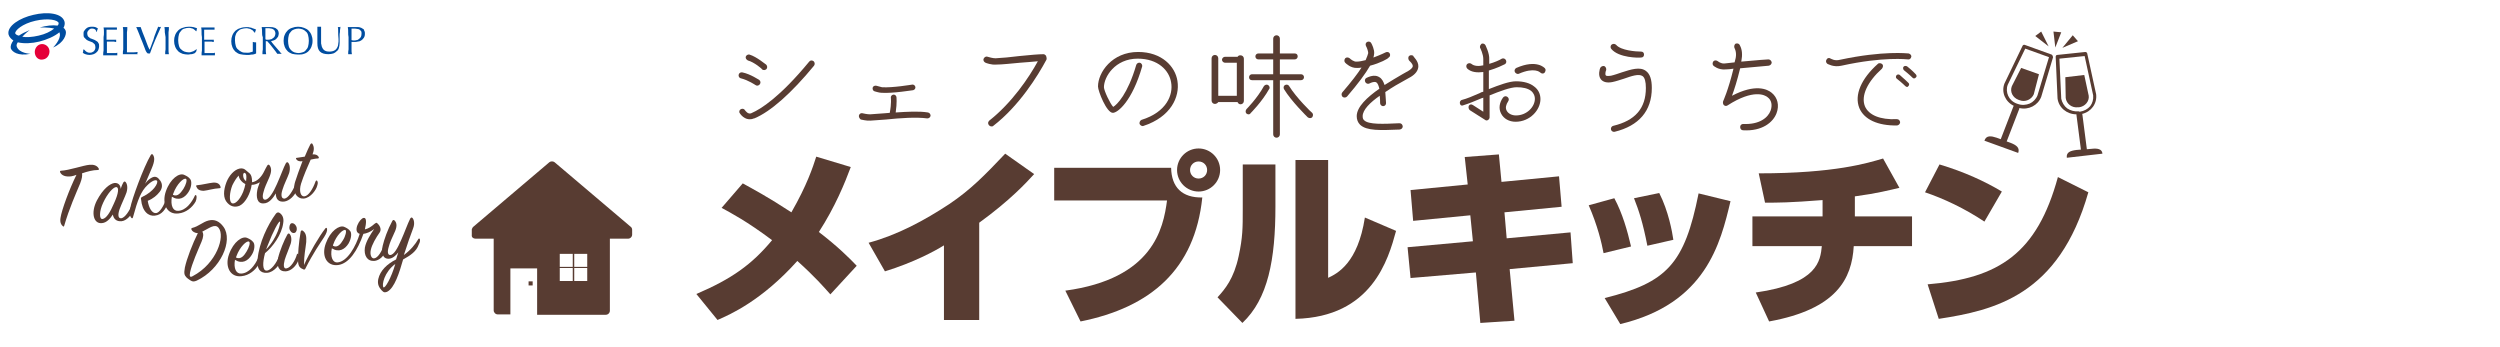
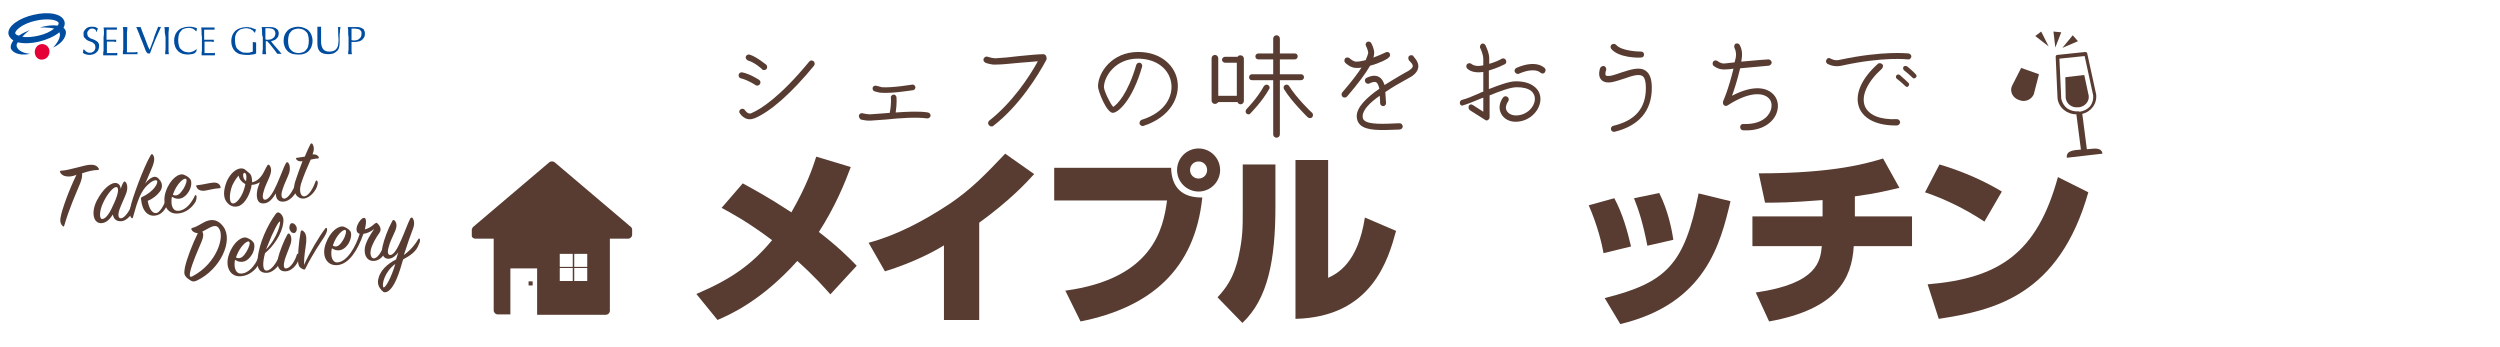
<svg xmlns="http://www.w3.org/2000/svg" version="1.1" x="0px" y="0px" viewBox="0 0 673.5 93.6" style="enable-background:new 0 0 673.5 93.6;" xml:space="preserve">
  <style type="text/css">
	.st0{fill:#FFFFFF;}
	.st1{fill:#583C32;}
	.st2{fill:#004DA0;}
	.st3{fill:#E50038;}
</style>
  <g id="レイヤー_1">
    <g id="レイヤー_2_1_">
	</g>
    <g id="_x3C_レイヤー_x3E_">
	</g>
  </g>
  <g id="レイヤー_7">
    <rect x="547.1" y="9.4" class="st0" width="2.6" height="0" />
    <g>
      <g>
        <path class="st1" d="M542,23.2c-0.6,1.5,0.2,3.1,1.8,3.7l0.3,0.1c1.5,0.6,3.2-0.2,3.8-1.6l1.4-5.4l-4.8-1.7L542,23.2z" />
        <polygon class="st1" points="558.4,9.5 555.6,12.9 559.8,11.1    " />
        <polygon class="st1" points="549.9,8.5 548.3,9.7 551.9,12.5    " />
        <polygon class="st1" points="553.2,8.5 553.7,12.8 555.3,8.7    " />
        <path class="st1" d="M563.4,40.1l-1.2,0.1l-1.2-9.3c0-0.1,0-0.1-0.1-0.2c2.5-0.6,4.1-2.8,3.8-5.3l0,0l-2.4-11     c0-0.2-0.3-0.4-0.5-0.4l-7.6,0.8c-0.2,0-0.4,0.2-0.4,0.5l0.5,11.2l0,0c0.3,2.5,2.5,4.3,5.1,4.3c0,0.1,0,0.1,0,0.2l1.2,9.3     l-1.2,0.1c-1.6,0.2-2.8,0.6-2.6,2.1l9.6-1.1C566.3,40.1,565,39.9,563.4,40.1z M560,30c-1.1,0.1-2.2-0.2-3.1-0.8     c-0.8-0.6-1.4-1.6-1.6-2.6l-0.5-10.8l6.8-0.7l2.3,10.6c0.1,1.1-0.2,2.1-0.8,2.9c-0.7,0.8-1.6,1.3-2.8,1.5L560,30z" />
        <path class="st1" d="M561.5,20.2l-5.1,0.6l0.1,5.6c0.2,1.6,1.7,2.7,3.3,2.5l0.3,0c1.6-0.2,2.8-1.6,2.6-3.1L561.5,20.2z" />
-         <path class="st1" d="M552.7,14.7l-7.2-2.6c-0.2-0.1-0.5,0-0.6,0.2L540,22.5l0,0c-0.9,2.3,0.2,4.9,2.5,6c0,0.1-0.1,0.1-0.1,0.2     l-3.4,8.8l-1.1-0.4c-1.5-0.5-2.8-0.7-3.3,0.8l9.1,3.3c0.5-1.4-0.5-2.1-2-2.7l-1.1-0.4l3.4-8.8c0-0.1,0-0.1,0-0.2     c2.5,0.6,5-0.7,5.9-3l0,0l3.2-10.7C553,15,552.9,14.8,552.7,14.7z M548.9,25.7c-0.4,1-1.2,1.8-2.1,2.2c-1,0.4-2.1,0.5-3.2,0.1     l-0.3-0.1c-1.1-0.4-1.9-1.2-2.3-2.1c-0.4-0.9-0.5-2-0.1-3l4.7-9.7l6.4,2.3L548.9,25.7z" />
      </g>
    </g>
    <g>
      <g>
        <path class="st1" d="M128.1,64.3h4.9v19.3c0,0.6,0.5,1.1,1.1,1.1h3.4v-1.1v-1.1V72.3h7.2v10.3v1.1v1.1h18.5     c0.6,0,1.1-0.5,1.1-1.1V64.3h4.9c0.6,0,1.1-0.5,1.1-1.1V62c0,0,0-0.1,0-0.1c0-0.4-0.2-0.7-0.5-0.9l-20.4-17.3     c-0.4-0.3-1-0.3-1.4,0l-20.5,17.4c0,0,0,0,0,0c0,0-0.1,0.1-0.1,0.1c-0.1,0.1-0.1,0.1-0.1,0.2c0,0,0,0.1-0.1,0.1     c0,0.1-0.1,0.2-0.1,0.3c0,0,0,0,0,0.1v1.4C127,63.9,127.5,64.3,128.1,64.3z M154.7,71.9v-3.5h3.5v3.5H154.7z M158.2,72.2v3.5     h-3.5v-3.5H158.2z M150.8,71.9v-3.5h3.5v3.5H150.8z M154.3,72.2v3.5h-3.5v-3.5H154.3z" />
        <rect x="142.4" y="75.8" class="st1" width="1.1" height="1.1" />
      </g>
    </g>
    <g>
      <g>
        <path class="st1" d="M19.2,47.5c-1.5,0.2-2.6-0.2-3-1.1c-0.1-0.2,0-0.4,0.2-0.4c2.2-0.1,6.2-1.5,7.7-1.6c1-0.1,2,0.1,2.5,1     c0.1,0.2,0.1,0.4-0.3,0.4c-1.2,0-2.8,0.4-4.2,0.9c0.1,0.6,0,1.4-0.5,2.7c-1.2,2.9-2.9,6.6-4.3,11.4c-0.1,0.3-0.2,0.3-0.4,0.1     c-0.4-0.3-0.8-1-0.6-2.2c0.3-2.1,2.4-7.8,4.3-11.6C20.1,47.3,19.7,47.4,19.2,47.5z" />
        <path class="st1" d="M33.2,49.2c0.2-0.3,0.4-0.4,0.6-0.2c0.4,0.4,0.7,1.4,0.3,2.8c-0.4,1.2-1.4,3.2-1.9,4.6     c-0.5,1.5-0.4,2.5,0.5,2.4c1-0.2,2.2-2,2.9-3.8c0.1-0.2,0.3-0.3,0.4-0.1c0.1,0.2,0.2,0.8,0,1.6c-0.5,1.4-1.9,3-3.3,3.1     c-1.3,0.1-2.1-0.6-2.3-1.8c-0.7,1.1-1.7,2.2-2.9,2.3c-2.3,0.3-3.1-2.8-1.4-6.1c1.7-3.2,3.5-4.5,4.7-4.7c1.1-0.1,1.7,0.6,1.7,1.6     C32.7,50.2,33,49.6,33.2,49.2z M31.3,50.4c-0.8,0-2.4,1.8-3.5,4.2c-1.1,2.3-1.1,4.5-0.2,4.4c1-0.1,2.1-1.8,3.1-4.2     C32,52,32.1,50.4,31.3,50.4z" />
        <path class="st1" d="M41,47.8c0.9-0.4,1.5-0.1,2.2,0.9c0.6,0.9,0.6,2-0.2,3c-0.7,0.9-1.7,1.8-3.2,2.4c0.3,2,1.2,3.4,2.2,3.3     c1,0,2.2-2.1,2.7-3.7c0.1-0.3,0.3-0.4,0.5-0.1c0.2,0.3,0.2,0.9-0.1,1.5c-0.5,1.1-1.4,2.8-3.4,3c-1.7,0.2-3.4-1.1-3.7-4.4     c-0.1-0.4,0-0.5,0.4-0.7c3-1.4,4.3-3.7,3.9-4.3c-0.3-0.4-1.4,0-2.6,1.2c-1.7,1.6-2.6,3.9-3.9,8.7c-0.1,0.2-0.2,0.3-0.4,0.1     c-0.4-0.4-0.6-1.2-0.3-2.7c0.4-2.3,3.6-11,5.5-14.2c0.2-0.3,0.4-0.4,0.6-0.1c0.5,0.7,0.5,1.7-0.3,3.6c-0.5,1.1-1.2,2.9-1.8,4.2     C39.7,48.6,40.4,48.1,41,47.8z" />
        <path class="st1" d="M48,56.8c2.1-0.1,3.7-2.3,4.5-4.1c0.1-0.2,0.3-0.2,0.4,0c0.1,0.2,0.1,0.9-0.2,1.6c-0.9,1.6-2.6,3-4.6,3.2     c-3.1,0.4-4.6-2.6-3.4-6c1.2-3.4,3.6-5,4.9-4.4c0.7,0.3,1.2,0.6,1.6,1.1c0.5,0.5,0.5,2.1-0.4,3.5c-1,1.6-2.6,2.5-4.5,1.3     C45.9,55.4,46.6,56.9,48,56.8z M49.4,50.9c0.7-1.1,1.1-2.5,0.7-2.7c-0.6-0.4-2.5,1.4-3.4,3.9c-0.1,0.2-0.1,0.3-0.1,0.4     C47.9,53.1,48.7,51.9,49.4,50.9z" />
        <path class="st1" d="M52.9,50.3c-0.1-0.2-0.1-0.4,0.2-0.4c1.3-0.1,3.2-0.6,4.3-0.7c1.2-0.1,1.8,0.4,2,1.1c0.1,0.2,0,0.4-0.2,0.4     c-1.8,0.1-3.2,0.6-4.3,0.7C53.7,51.4,53.2,51,52.9,50.3z" />
        <path class="st1" d="M76.6,54.3c-1.6,0.2-2.3-0.7-2.3-2.2c-0.7,1.2-1.8,2.7-3.3,2.7c-1.8,0.1-2-1.8-1.7-3.5     c0.1-0.6,0.4-1.4,0.7-2.2c-0.7,0.4-1.4,0.7-2.2,0.7c-0.3,2.2-1.6,4.8-3.2,5.6c-0.9,0.4-2.2,0.5-3.3-0.7c-1.3-1.3-1.1-3.5-0.3-5.6     c0.7-1.8,2.1-3.4,3.6-3.7c0.7-0.1,1.2,0,1.8,0.6c0.7,0.7,1.4,0.7,1.5,2.6c0,0.1,0,0.3,0,0.5c1.4-0.2,2.6-1.5,3.3-3     c0.2-0.4,0.5-1,0.8-1.5c0.2-0.3,0.4-0.3,0.6-0.1c0.6,0.8,0.6,1.8-0.1,3.4c-0.7,1.6-1.2,2.6-1.5,3.8c-0.4,1.3-0.2,2.1,0.4,2.1     c1,0,2.2-1.9,3.2-4.2c1.2-2.7,1.8-4.5,2.4-5.6c0.2-0.3,0.4-0.4,0.6-0.2c0.4,0.4,0.7,1.4,0.3,2.8c-0.4,1.2-1.4,3.1-1.8,4.5     c-0.5,1.5-0.3,2.5,0.6,2.4c1-0.2,2.1-2,2.9-3.8c0.1-0.2,0.3-0.3,0.4-0.1c0.1,0.2,0.2,0.9,0,1.6C79.4,52.7,78,54.1,76.6,54.3z      M64.3,47.3c-0.6,0.6-1.2,1.6-1.7,2.6c-0.8,2-0.9,4.3-0.2,4.8s2.1-0.6,3.1-3c0.3-0.8,0.5-1.5,0.6-2.1     C65.3,49.2,64.4,48.3,64.3,47.3z M65.5,47.2c0,0.7,0.3,1.3,0.8,1.6c0.1-0.7,0.1-1.4,0-1.8C66,46.3,65.5,46.5,65.5,47.2z" />
        <path class="st1" d="M79.9,43c-0.3-0.3-0.2-0.5,0.2-0.5c0.7-0.1,1.4-0.2,2-0.3c0.6-1.5,1.2-2.7,1.5-3.3c0.2-0.3,0.4-0.4,0.6-0.1     c0.4,0.7,0.5,1.5,0,2.8c1-0.1,1.4,0.3,1.6,0.6c0.2,0.3,0.1,0.5-0.2,0.5c-0.6,0-1.3,0.2-1.9,0.3c-0.8,1.8-1.9,4.3-2.6,6.5     C80.5,51.5,81,53,82,52.9c1.1-0.1,2.3-2,3-4c0.1-0.3,0.4-0.4,0.5-0.1c0.2,0.4,0.1,0.8-0.1,1.4c-0.2,0.8-1.6,3.1-3.6,3.3     c-1.6,0.1-3.2-1.5-2.3-4.5c0.4-1.3,1.2-3.5,2-5.6C80.7,43.6,80.1,43.3,79.9,43z" />
      </g>
    </g>
    <g>
      <g>
        <path class="st1" d="M51.6,61.9c-0.1-0.3-0.1-0.4,0.2-0.5c1.7-0.4,2.8-1.6,4.4-2c1.6-0.4,2.9,0.2,4,1.7     c2.7,3.7-0.8,11.5-7.2,14.5c-0.7,0.3-1.1,0.3-1.6,0c-0.3-0.2-0.8-0.5-1.2-0.9c-0.5-0.6-0.7-0.9-0.4-2.6c0.5-2.4,2.1-6.5,3.5-9.3     C52.4,62.8,51.8,62.3,51.6,61.9z M54.3,65.1c-1,2.4-2.6,5.9-3.1,8.3c-0.2,1.1,0,1.4,0.7,1c6.5-3.4,8.8-10.8,7-13     c-1-1.3-2.7,0.2-4.4,1C54.9,63,54.8,63.9,54.3,65.1z" />
        <path class="st1" d="M65,73.7c2.1-0.1,3.7-2.3,4.5-4.1c0.1-0.2,0.3-0.2,0.4,0c0.1,0.2,0.1,0.9-0.2,1.6c-0.9,1.6-2.6,3-4.6,3.2     c-3.1,0.4-4.6-2.6-3.4-5.9c1.2-3.4,3.6-5,4.9-4.4c0.7,0.3,1.2,0.6,1.6,1.1c0.5,0.5,0.5,2.1-0.4,3.5c-1,1.6-2.6,2.5-4.5,1.3     C62.9,72.3,63.6,73.8,65,73.7z M66.4,67.8c0.7-1.1,1.1-2.5,0.7-2.7c-0.6-0.4-2.5,1.4-3.4,3.9c-0.1,0.2-0.1,0.3-0.1,0.4     C64.9,70,65.8,68.8,66.4,67.8z" />
        <path class="st1" d="M71.8,72.9c1.2,0,2.7-2,3.5-4.1c0.1-0.3,0.4-0.4,0.5-0.1c0.2,0.4,0.1,0.9-0.1,1.6c-0.3,0.8-1.8,3.1-3.8,3.2     c-1.7,0.1-2.8-0.9-2.5-3.7c0.4-4.4,2.7-9.2,4.9-12.2c0.3-0.4,0.7-0.5,1.1-0.2c0.8,0.6,1.1,1.5,0.9,2.7c-0.4,3.1-2.8,6.4-4.9,8.1     C70.7,70.8,70.7,72.9,71.8,72.9z M75.4,59.7c-0.3-0.2-1.9,2.8-3.2,6.2c-0.2,0.4-0.3,0.8-0.5,1.3C74.8,64,75.7,59.9,75.4,59.7z" />
        <path class="st1" d="M74.9,69.6c0.4-1.9,1.7-5,2.5-6.4c0.2-0.3,0.4-0.4,0.6-0.2c0.4,0.4,0.7,1.4,0.3,2.7c-0.4,1.2-1.2,3-1.6,4.3     c-0.4,1.5-0.3,2.5,0.5,2.3c1.1-0.2,2.3-2,2.8-3.8c0.1-0.2,0.3-0.2,0.4,0c0.2,0.4,0.2,0.9,0,1.6c-0.6,1.6-2,2.9-3.4,3     C75.1,73.2,74.5,71.7,74.9,69.6z M79.7,62.5c-0.3,0.4-1,0.4-1.4-0.2c-0.5-0.6-0.4-1.4-0.1-1.9c0.3-0.5,1.1-0.3,1.5,0.4     C80.1,61.4,80,62.1,79.7,62.5z" />
        <path class="st1" d="M87.6,61.6c0.2-0.3,0.4-0.3,0.5,0c0.1,0.5-0.1,1.2-0.8,2.3c-1.1,1.7-3,4.4-5,8.4c-0.1,0.2-0.2,0.4-0.5,0.3     c-1-0.4-1.4-0.8-1.5-2.1c-0.1-1.7,0.2-5.4,0.7-8.1c0.1-0.3,0.3-0.4,0.5-0.3c0.9,0.6,1.1,1.5,1,3.1c-0.2,2-0.6,3.4-0.6,6.2     C83.3,68.2,86.1,63.5,87.6,61.6z" />
        <path class="st1" d="M100.8,70.3c-1.9,0.1-2.8-1.5-2.5-3.6c0.3-1.7,1.6-3.7,2.5-5c-1,0.8-2.1,1.2-2.9,1.3c-1.6,4.6-3.9,8-6.8,8.4     c-3.1,0.4-4.6-2.5-3.3-5.9c1.2-3.3,3.6-4.9,4.9-4.4c0.7,0.3,1.2,0.6,1.6,1.1c0.5,0.5,0.4,2-0.4,3.4c-1,1.6-2.6,2.5-4.5,1.3     c-0.5,2.4,0.3,3.9,1.5,3.8c2.7-0.2,5-4.4,6-7.7c-2-0.6,0-4.2,1.1-4.3c0.8-0.1,0.7,1.4,0.3,3.1c0.9-0.2,1.7-0.7,2.6-1.5     c0.3-0.2,0.5-0.4,0.7-0.2c0.6,0.5,1.3,1.6,0.7,2.5c-1,1.4-2.1,3.3-2.4,4.7c-0.3,1.4,0.2,2.4,0.9,2.3c1-0.1,2.1-1.9,2.7-3.8     c0.1-0.2,0.2-0.3,0.4-0.1c0.2,0.3,0.3,0.9,0.1,1.6C103.6,68.9,102.2,70.2,100.8,70.3z M92.4,64.7c0.7-1.1,1-2.5,0.7-2.7     c-0.6-0.4-2.5,1.4-3.3,3.8c-0.1,0.1-0.1,0.3-0.1,0.4C90.9,66.9,91.8,65.7,92.4,64.7z" />
        <path class="st1" d="M108.6,69.9c-1,3.5-2.3,7.7-4.3,8.7c-0.5,0.2-0.9,0.3-1.5-0.4c-0.6-0.7-1.2-1.5-0.9-3     c0.5-2.3,2.4-4.1,4.8-5.3c0.2-0.6,0.4-1.2,0.6-1.9c-0.7,0.9-1.5,1.6-2.5,1.7c-1.8,0.1-2.1-1.7-1.7-3.5c0.4-1.7,1.3-4.3,2.6-6.7     c0.2-0.3,0.4-0.3,0.6-0.1c0.7,0.7,0.7,1.8-0.1,3.4c-0.7,1.5-1.2,2.6-1.5,3.8c-0.4,1.3-0.2,2.1,0.4,2.1c1,0,2-1.8,3-4.1     c0.9-2,1.7-4.3,2.4-5.7c0.2-0.3,0.4-0.4,0.6-0.2c0.4,0.4,0.7,1.5,0.2,2.8c-0.6,1.5-1.7,4.7-2.5,7.2c1.8-1.3,3.1-2.9,3.9-4.3     c0.1-0.2,0.3-0.2,0.4,0c0.1,0.2,0.1,0.8-0.3,1.5C112.2,67.7,110.6,68.8,108.6,69.9z M103.3,77.4c0.4,0.4,2.1-2.5,3.2-6.3     C103.5,73.3,102.8,76.8,103.3,77.4z" />
      </g>
    </g>
    <g>
      <g>
        <path class="st1" d="M223.7,79.3c-1.7-1.9-4.1-4.7-8.9-9c-9.5,10.6-18,14.4-21.5,15.9l-5.7-7c9.6-4.1,15-8,20.4-14.5     c-6.8-5.1-11.2-7.4-13.6-8.7l5.7-6.6c2.7,1.5,6.7,3.6,13.1,7.8c4.2-7.3,5.8-12.2,6.7-15l9.3,2.8c-1.6,4.3-4.2,10.7-8.6,17.5     c5.1,3.9,8.3,7.1,10.2,9.1L223.7,79.3z" />
        <path class="st1" d="M263.7,86.2h-9.4V66.1c-2.4,1.5-8.1,4.6-15.9,7l-4.4-7.7c7.8-2.1,15-6,21.7-10.4c5.8-3.9,9.6-7.8,15.1-13.6     l7.8,5.5c-2.1,2.3-6.4,7-14.8,13.1V86.2z" />
        <path class="st1" d="M315.5,45.2c0.1,5.3,3,8.1,8.4,8c-2,19.4-13.9,29.6-32.8,33.4l-4.1-8.3c23.6-3.2,26.4-16.7,27.4-24.3H284     v-8.8H315.5z M322.9,51.6c-3.2,0-5.8-2.6-5.8-5.8s2.6-5.8,5.8-5.8c3.2,0,5.8,2.6,5.8,5.8S326.1,51.6,322.9,51.6z M322.9,43.5     c-1.3,0-2.3,1-2.3,2.3c0,1.3,1,2.3,2.3,2.3c1.3,0,2.3-1,2.3-2.3C325.2,44.5,324.2,43.5,322.9,43.5z" />
        <path class="st1" d="M343.6,55.6c0,14.4-2,24.9-8.9,31.4l-6.7-6.9c2-2.2,4.4-5,5.7-11.1c1.1-5.1,1.1-7.6,1.1-12.7V44.3h8.8V55.6z      M357.7,74.9c2.6-1.2,8.1-4,10-16.3l8.4,3.6c-2.1,7.7-6.5,23.2-27.1,23.7V43.1h8.8V74.9z" />
-         <path class="st1" d="M394.6,42.3l9.2-0.7l0.7,7.4l15.5-1.5l0.7,8.2l-15.4,1.5l0.6,7l17.2-1.6l0.6,8.3l-17,1.6l1.3,13.9l-9.2,0.6     l-1.2-13.6L380,74.9l-0.8-8.3l17.6-1.6l-0.7-7l-15.4,1.5l-0.7-8.3l15.4-1.5L394.6,42.3z" />
        <path class="st1" d="M432,68.2c-0.5-2.7-1.6-7.4-4-12.9l6.9-1.9c2.2,4.1,3.5,8.7,4.5,13L432,68.2z M432.3,80.3     c16.8-4.2,21.5-9.2,25.3-28.2l8.6,2.1c-2.7,11.3-6.6,27.6-29.7,33.1L432.3,80.3z M443.8,66.2c-1.2-6.2-2.3-9.5-3.6-12.8L447,52     c2.5,4.9,3.5,10.5,3.8,12.6L443.8,66.2z" />
        <path class="st1" d="M499.7,58.3h15.4v8h-15.7c-0.5,8.8-4.6,17-22.8,20.3l-3.6-7.8c16.8-2.4,17.4-8.6,17.8-12.5h-18.7v-8h18.9     v-4.4c-8.8,0.7-12.1,0.7-15.5,0.7l-1.7-7.9c20.6,0,29.4-2.8,33.5-4l4.4,7.9c-2.6,0.6-6,1.5-12,2.3V58.3z" />
        <path class="st1" d="M534.6,59.7c-5.4-3.6-11-6.2-16-7.9l3.9-7.5c6.7,2,12.3,4.6,16.8,7.3L534.6,59.7z M519.3,76.6     c19.3-1.6,29.5-8.4,35.1-28.9l8.2,4.1c-7.9,27.8-25.3,31.8-40.3,34.1L519.3,76.6z" />
      </g>
    </g>
    <g>
      <path class="st1" d="M200,19.5c2.3,0.5,4.4,2,4.5,2c0.4,0.3,0.5,0.8,0.2,1.2c-0.3,0.4-0.8,0.5-1.2,0.2c0,0-1.9-1.3-3.9-1.8    c-0.5-0.1-0.7-0.6-0.6-1C199.1,19.7,199.5,19.4,200,19.5z M218,16.6c0.3-0.4,0.8-0.4,1.2-0.1c0.3,0.3,0.4,0.8,0.1,1.2    c-6,7.3-11.7,12.4-16.1,14.2l-0.1,0c-1.9,0.8-3.3-0.6-3.8-1.4c-0.3-0.4-0.1-0.9,0.3-1.1c0.4-0.2,0.9-0.1,1.1,0.3    c0.1,0.1,0.8,1.2,1.7,0.8l0.2-0.1C204.9,29.4,210.1,26.2,218,16.6z M201.5,16.3c-0.4-0.2-0.7-0.6-0.6-1c0.1-0.4,0.6-0.7,1-0.6    c2,0.6,4.4,2.7,4.5,2.7c0.3,0.3,0.4,0.8,0.1,1.2c-0.3,0.3-0.8,0.4-1.2,0.1C205.4,18.6,203.1,16.7,201.5,16.3z" />
      <path class="st1" d="M231.4,31.1c0.1-0.4,0.5-0.7,0.9-0.6c0.4,0.1,1.4,0.3,2.1,0.3l4.1-0.3c0.4,0,0.8-0.1,1.2-0.1    c0.5-2.6,0.3-4,0.3-4c-0.1-0.4,0.2-0.8,0.6-0.9c0.4-0.1,0.8,0.2,0.9,0.6c0,0.1,0.2,1.5-0.2,4.2c3.1-0.2,6.3-0.4,8.7,0    c0.4,0.1,0.7,0.4,0.7,0.9c-0.1,0.4-0.4,0.7-0.9,0.7c-2.9-0.4-7.3-0.1-11.1,0.3l-4.2,0.3c-1,0.1-2.5-0.3-2.6-0.3    C231.6,32,231.3,31.5,231.4,31.1z M235.1,23.6c0.1-0.4,0.6-0.6,1-0.5c0.4,0.1,1.2,0.3,1.5,0.4c2.8,0.2,8-0.7,8.1-0.7    c0.4-0.1,0.8,0.2,0.9,0.6c0.1,0.4-0.2,0.8-0.6,0.9c-0.2,0-5.5,0.9-8.5,0.7c-0.7,0-1.8-0.4-1.9-0.4C235.2,24.5,235,24,235.1,23.6z" />
      <path class="st1" d="M281.9,16.1c-2.3,4.3-7.3,12.4-14.3,17.8c-0.3,0.3-0.9,0.2-1.2-0.2c-0.1-0.2-0.2-0.3-0.2-0.5    c0-0.3,0.1-0.5,0.3-0.7c6.1-4.8,10.7-11.6,13.1-16c-1.3,0.1-3,0.3-4.8,0.4c-2.3,0.2-4.8,0.5-6.5,0.5c-1.2,0.1-2.6-0.4-2.8-0.5    c-0.4-0.2-0.7-0.6-0.5-1.1c0.2-0.4,0.6-0.7,1.1-0.5c0.3,0.1,1.4,0.4,2.1,0.4c1.8-0.1,4.1-0.3,6.4-0.6c2.9-0.3,5.3-0.5,6.5-0.5    c0.3,0,0.5,0.2,0.7,0.4C282,15.6,282,15.9,281.9,16.1z" />
      <path class="st1" d="M315.5,22.2c-0.5-3.2-3.5-6.4-9-6.4c-6.1,0-9.1,4.9-9.1,7.7c0,0.9,1.7,4.5,2.5,5.3c1-0.6,3.9-3.4,6.2-11.3    c0.1-0.4,0.6-0.7,1-0.6c0.4,0.1,0.7,0.6,0.6,1c-2.7,9.4-6.6,12.5-7.9,12.5c-1.7,0-4-5.9-4-7.1c0-3.8,3.8-9.3,10.8-9.3    c6.4,0,10,3.9,10.6,7.8c0.7,4.3-1.8,9.7-9.1,12.1c-0.4,0.2-0.9-0.1-1.1-0.5c-0.1-0.4,0.1-0.9,0.5-1.1    C314.3,30.2,316.1,25.5,315.5,22.2z" />
      <path class="st1" d="M327.3,28c-0.5,0-0.9-0.4-0.9-0.9V15.7c0-0.5,0.4-0.9,0.9-0.9c0.5,0,0.9,0.4,0.9,0.9v10.1h5v-8.9H330    c-0.4,0-0.8-0.4-0.8-0.8c0-0.4,0.4-0.8,0.8-0.8h3.4c0.2-0.3,0.4-0.4,0.8-0.4c0.5,0,0.9,0.4,0.9,0.9v11.4c0,0.5-0.4,0.9-0.9,0.9    c-0.4,0-0.7-0.3-0.8-0.6h-5.2C328.1,27.7,327.7,28,327.3,28z M335.8,30.6c-0.3-0.3-0.3-0.8,0-1.2c0,0,2.9-2.9,4.7-6.2    c0.3-0.4,0.8-0.5,1.1-0.3c0.4,0.2,0.6,0.8,0.3,1.1c-1.9,3.4-4.9,6.4-5,6.5C336.7,30.9,336.2,30.9,335.8,30.6z M343,36.2V21.6h-5.7    c-0.5,0-0.8-0.3-0.8-0.8c0-0.5,0.4-0.8,0.8-0.8h5.7v-4h-4c-0.5,0-0.8-0.4-0.8-0.8c0-0.5,0.4-0.8,0.8-0.8h4v-4    c0-0.5,0.4-0.9,0.9-0.9c0.5,0,0.9,0.4,0.9,0.9v4h4c0.5,0,0.8,0.3,0.8,0.8c0,0.5-0.4,0.8-0.8,0.8h-4v4h5.7c0.5,0,0.8,0.4,0.8,0.8    c0,0.5-0.4,0.8-0.8,0.8h-5.7v14.6c0,0.5-0.4,0.9-0.9,0.9C343.4,37.1,343,36.7,343,36.2z M353.5,30.4c0.3,0.3,0.3,0.8,0,1.2    c-0.3,0.3-0.8,0.3-1.2,0c-0.2-0.2-4.4-4.3-6.4-7.6c-0.2-0.4-0.1-0.9,0.3-1.1c0.4-0.2,0.9-0.1,1.1,0.3    C349.2,26.3,353.4,30.4,353.5,30.4z" />
      <path class="st1" d="M369.1,17.7c-1.2,2.1-3.2,4.8-6.2,8.3c-0.3,0.3-0.8,0.4-1.2,0.1c-0.3-0.3-0.4-0.8-0.1-1.2    c2.5-2.9,4.1-5,5.2-6.7c-0.4,0.1-0.8,0.1-1.2,0.1c-1.7,0.1-3-1.2-3.2-1.4c-0.3-0.3-0.3-0.8,0-1.2c0.3-0.3,0.8-0.3,1.2,0    c0.3,0.3,1.2,1,1.9,0.9c0.7,0,1.6-0.2,2.4-0.4c0.4-0.9,0.6-1.5,0.7-1.9c0-0.4-0.3-1.4-0.6-1.9c-0.2-0.4-0.1-0.9,0.3-1.1    c0.4-0.2,0.9-0.1,1.1,0.3c0.2,0.3,0.9,1.8,0.8,2.8c0,0.3-0.1,0.7-0.2,1.1c1.9-0.7,3.3-1.4,3.3-1.4c0.4-0.2,0.9-0.1,1.1,0.3    c0.2,0.4,0.1,0.9-0.3,1.1C374,15.8,371.8,17,369.1,17.7z M382.1,18c-0.1,1-0.7,1.9-2,2.7l-1.6,0.9c-1.5,0.8-3.4,1.9-5.3,3.2    c0.1,0.9,0.1,1.9,0.2,3c0,0.5-0.4,0.8-0.8,0.8c-0.4,0-0.8-0.4-0.8-0.8c0-0.5,0-1.2-0.1-2c-2.6,1.8-4.6,3.8-4.6,5.5    c0,0.7,0.2,0.9,0.4,1.1c1.2,1.2,5.2,1,9.5,0.8c0.5,0,0.8,0.3,0.9,0.8c0,0.5-0.3,0.8-0.8,0.9c-5.2,0.2-8.9,0.4-10.7-1.3    c-0.6-0.6-0.9-1.4-0.9-2.3c0-2.5,2.8-5.1,6.1-7.4c-0.2-0.8-0.4-1.4-0.8-1.7c-0.5-0.3-1.3,0-1.9,0.3c-0.4,0.2-0.9,0-1.1-0.4    c-0.2-0.4-0.1-0.9,0.3-1.1c1.4-0.7,2.6-0.8,3.5-0.2c0.7,0.4,1.1,1.2,1.4,2.1c1.7-1.1,3.3-2,4.8-2.9l1.6-0.9    c0.5-0.3,1.2-0.8,1.2-1.3c0-0.6-0.7-1.2-0.9-1.4c-0.3-0.3-0.4-0.8-0.2-1.2c0.3-0.4,0.8-0.4,1.2-0.2    C380.7,15.3,382.2,16.4,382.1,18z" />
      <path class="st1" d="M393.3,27.9c-0.1-0.4,0.1-0.9,0.6-1c1.2-0.3,2.9-1,4.7-1.8c0.3-0.2,0.6-0.3,1-0.4c0-1.6,0-3.4,0-5.3    c-1.6,0.2-3.2,0.1-4.3-0.9c-0.3-0.3-0.4-0.8-0.1-1.2c0.3-0.3,0.8-0.4,1.2-0.1c0.7,0.6,1.9,0.7,3.2,0.4c0-0.5,0-1,0-1.6    c0,0,0-0.1,0-0.1c0-1.3-0.8-2.9-0.8-2.9c-0.1-0.1-0.1-0.2-0.1-0.4c0-0.3,0.2-0.6,0.4-0.8c0.4-0.2,0.9,0,1.1,0.4    c0,0.1,1.1,2.1,1,3.8c0,0.4,0,0.8,0,1.2c1.4-0.4,2.8-1,3.4-1.4c0.4-0.2,0.9,0,1.1,0.4c0.2,0.4,0.1,0.9-0.3,1.1    c-0.4,0.2-2.2,1.1-4.3,1.7c0,1.8,0,3.4,0,5c2.8-1.1,5.5-2.1,7.3-2.1c2.1,0,3.8,0.5,4.9,1.4c1.1,0.8,1.7,2,1.7,3.4    c0,2.9-2.8,6.1-6.7,6.1c-1.7,0-3.2-0.8-3.9-2.2c-0.7-1.3-0.5-2.9,0.5-4.3c0.3-0.4,0.8-0.5,1.2-0.2c0.4,0.3,0.5,0.8,0.2,1.2    c-0.6,0.9-0.8,1.8-0.4,2.5c0.4,0.8,1.4,1.3,2.5,1.3c2.9,0,5.1-2.3,5.1-4.5c0-0.6-0.2-1.4-1-2.1c-0.9-0.7-2.2-1-3.9-1    c-1.7,0-4.6,1.1-7.3,2.2c0,3.4,0,5.8,0,5.9c0,0.3-0.2,0.6-0.4,0.7c-0.2,0.2-0.6,0.2-0.8,0l-4.1-2.6c-0.3-0.2-0.5-0.8-0.3-1.2    c0.2-0.4,0.7-0.5,1.1-0.2c0,0,1.6,1,2.8,1.8c0-0.9,0-2.2,0-3.8c-0.1,0.1-0.2,0.1-0.3,0.1c-1.9,0.8-3.6,1.5-4.9,1.9    C393.8,28.6,393.4,28.4,393.3,27.9z M408.1,19.4c-0.2-0.4,0-0.9,0.4-1.1c5.5-2.4,7.6,0,7.7,0.1c0.3,0.3,0.2,0.8-0.1,1.2    c-0.3,0.3-0.8,0.3-1.2-0.1c0,0-1.5-1.5-5.8,0.4C408.8,20,408.3,19.8,408.1,19.4z" />
      <path class="st1" d="M431.3,21.4c-0.9-1.1-0.3-2.9-0.2-3.1c0.2-0.4,0.7-0.6,1.1-0.5c0.4,0.2,0.6,0.7,0.5,1.1    c-0.2,0.4-0.3,1.2-0.1,1.4c0.1,0.2,0.6,0.2,1.4,0.1c0.9-0.2,2-0.6,2.9-0.9c2.5-0.8,4.9-1.6,6.5-0.4c1.1,0.8,1.6,2.3,1.6,4.6    c0,6.2-3.5,10.2-10,11.8c-0.5,0.1-0.9-0.2-1-0.6c-0.1-0.5,0.2-0.9,0.6-1c5.9-1.4,8.8-4.7,8.8-10.2c0-1.7-0.3-2.8-0.9-3.2    c-1-0.7-3,0-5,0.7c-1,0.3-2.1,0.7-3.1,0.9C432.9,22.4,431.9,22.1,431.3,21.4z M434.1,13.2c-0.3-0.3-0.3-0.9,0.1-1.2    c0.4-0.3,0.9-0.2,1.2,0.1c1.3,1.5,5.3,1.8,6.7,1.8c0.5,0,0.8,0.3,0.8,0.8c0,0.5-0.3,0.8-0.8,0.8C441.5,15.6,436.1,15.6,434.1,13.2    z" />
      <path class="st1" d="M461.6,17.7c-0.3-0.3-0.3-0.8,0-1.2c0.3-0.3,0.8-0.3,1.2,0c0,0,0.8,0.7,1.8,0.6c0.9-0.1,1.8-0.2,2.7-0.3    c0.1-0.4,0.2-0.8,0.3-1.2c0.3-1.6-0.3-2.6-0.3-2.6c-0.2-0.4-0.1-0.9,0.2-1.2c0.4-0.2,0.9-0.1,1.1,0.2c0,0,0.7,1,0.7,2.6    c0,0.4,0,0.8-0.1,1.3c0,0.2-0.1,0.5-0.1,0.7c4-0.4,7.2-0.6,7.3-0.6c0.4,0,0.8,0.3,0.9,0.8c0,0.4-0.3,0.8-0.8,0.9    c0,0-3.5,0.3-7.7,0.7c-0.8,3.3-1.6,5.8-2.2,7.4c6.3-3.3,9.5-1.8,10.7-0.8c1.6,1.3,2.1,3.4,1.3,5.5c-0.9,2.4-3.8,4.9-9,4.6    c-0.5,0-0.8-0.4-0.8-0.9c0-0.5,0.4-0.8,0.8-0.8c4.4,0.2,6.7-1.7,7.4-3.6c0.5-1.4,0.3-2.8-0.8-3.6c-0.7-0.6-3.8-2.3-10.8,2.2    c-0.3,0.2-0.7,0.2-1-0.1c-0.2-0.2-0.3-0.6-0.2-1c0,0,1.4-3,2.8-8.8c-0.7,0.1-1.4,0.2-2.1,0.2C462.9,18.9,461.6,17.7,461.6,17.7z" />
      <path class="st1" d="M492.3,17.2c-0.4-0.3-0.5-0.8-0.2-1.2c0.2-0.4,0.7-0.5,1.1-0.2c0.1,0,1,0.7,2.5,0.3    c11.7-2.5,18.2-1.7,18.5-1.7c0.4,0.1,0.8,0.5,0.7,0.9c-0.1,0.5-0.5,0.8-0.9,0.7c-0.1,0-6.6-0.8-17.9,1.7    C493.9,18.2,492.4,17.2,492.3,17.2z M500.9,29.1c-1.4-3.5,0.5-7.9,5-11.9c0.3-0.3,0.9-0.2,1.2,0.1c0.3,0.3,0.2,0.8-0.1,1.2    c-3.9,3.5-5.7,7.3-4.6,10.1c1,2.4,4.1,3.7,8.6,3.5c0.5,0,0.8,0.3,0.9,0.8c0,0.4-0.3,0.8-0.8,0.9C505.9,33.9,502.2,32.2,500.9,29.1    z M513.3,23.2c0,0-0.9-0.9-2.3-2c-0.3-0.2-0.3-0.6-0.1-0.9c0.2-0.3,0.7-0.3,0.9-0.1c1.4,1.2,2.3,2.1,2.3,2.1    c0.3,0.2,0.3,0.7,0,0.9C514,23.5,513.6,23.5,513.3,23.2z M513.8,17.9c1.4,1.1,2.3,2.1,2.3,2.1c0.3,0.3,0.3,0.7,0,0.9    c-0.2,0.3-0.7,0.3-0.9,0c0,0-0.9-0.9-2.3-2c-0.2-0.2-0.3-0.7-0.1-0.9C513,17.7,513.5,17.7,513.8,17.9z" />
    </g>
    <g>
      <g>
        <path class="st2" d="M22.8,13.5c0.1,0.1,0.2,0.2,0.3,0.3c0.1,0.1,0.3,0.2,0.5,0.3c0.2,0.1,0.4,0.1,0.6,0.1c0.2,0,0.4,0,0.6-0.1     c0.2-0.1,0.3-0.2,0.5-0.3c0.1-0.1,0.2-0.3,0.3-0.5c0.1-0.2,0.1-0.4,0.1-0.6c0-0.3-0.1-0.6-0.2-0.8c-0.2-0.2-0.4-0.3-0.6-0.5     c-0.2-0.1-0.5-0.2-0.8-0.3c-0.3-0.1-0.5-0.2-0.8-0.4c-0.2-0.2-0.4-0.4-0.6-0.6c-0.2-0.2-0.2-0.6-0.2-1c0-0.3,0-0.6,0.2-0.8     c0.1-0.2,0.3-0.4,0.5-0.6c0.2-0.2,0.4-0.3,0.7-0.4c0.3-0.1,0.6-0.1,0.9-0.1c0.3,0,0.6,0,0.9,0.1c0.2,0.1,0.5,0.2,0.7,0.4     c-0.1,0.1-0.1,0.2-0.2,0.4c0,0.1-0.1,0.3-0.1,0.5h-0.1c0-0.1-0.1-0.2-0.1-0.3c-0.1-0.1-0.1-0.2-0.2-0.3c-0.1-0.1-0.2-0.2-0.4-0.2     c-0.1-0.1-0.3-0.1-0.5-0.1c-0.2,0-0.4,0-0.5,0.1c-0.2,0.1-0.3,0.2-0.4,0.3c-0.1,0.1-0.2,0.3-0.3,0.4c-0.1,0.2-0.1,0.3-0.1,0.5     c0,0.3,0.1,0.6,0.2,0.8c0.2,0.2,0.4,0.3,0.6,0.5c0.2,0.1,0.5,0.2,0.8,0.3c0.3,0.1,0.5,0.2,0.8,0.4c0.2,0.1,0.5,0.3,0.6,0.6     c0.2,0.2,0.2,0.5,0.2,0.9c0,0.3-0.1,0.6-0.2,0.9c-0.1,0.3-0.3,0.5-0.5,0.7c-0.2,0.2-0.5,0.4-0.8,0.5c-0.3,0.1-0.7,0.2-1.1,0.2     c-0.4,0-0.8-0.1-1.1-0.2c-0.3-0.1-0.5-0.2-0.7-0.4c0.1-0.2,0.1-0.3,0.1-0.4c0-0.1,0-0.3,0.1-0.5h0.1     C22.6,13.3,22.7,13.4,22.8,13.5z" />
        <path class="st2" d="M28,8.7c0-0.4,0-0.9-0.1-1.3c0.3,0,0.6,0,0.9,0c0.3,0,0.6,0,0.9,0c0.3,0,0.6,0,0.9,0c0.3,0,0.6,0,0.9,0     c0,0.1,0,0.2,0,0.3c0,0.1,0,0.2,0,0.3c-0.2,0-0.4,0-0.6,0c-0.2,0-0.4,0-0.6,0c-0.2,0-0.4,0-0.7,0c-0.2,0-0.5,0-0.9,0     c0,0.2,0,0.4,0,0.6c0,0.2,0,0.4,0,0.7c0,0.3,0,0.5,0,0.8c0,0.3,0,0.5,0,0.6c0.3,0,0.6,0,0.8,0c0.2,0,0.5,0,0.7,0     c0.2,0,0.4,0,0.6,0c0.2,0,0.3,0,0.5,0c0,0.1,0,0.2,0,0.3c0,0.1,0,0.2,0,0.3c-0.2,0-0.4,0-0.6-0.1c-0.2,0-0.5,0-0.7,0     c-0.2,0-0.5,0-0.7,0c-0.2,0-0.4,0-0.5,0c0,0.1,0,0.1,0,0.2c0,0.1,0,0.2,0,0.3v0.4v0.6c0,0.4,0,0.7,0,1c0,0.3,0,0.5,0,0.6     c0.2,0,0.5,0,0.7,0c0.3,0,0.5,0,0.8,0c0.3,0,0.5,0,0.7,0c0.2,0,0.4,0,0.6-0.1c0,0,0,0.1,0,0.2c0,0.1,0,0.1,0,0.2     c0,0.1,0,0.2,0,0.3c-0.3,0-0.6,0-0.9,0c-0.3,0-0.6,0-0.9,0c-0.3,0-0.6,0-1,0s-0.6,0-1,0c0-0.4,0-0.9,0.1-1.3c0-0.4,0-0.9,0-1.4     V10C28,9.6,28,9.1,28,8.7z" />
        <path class="st2" d="M33.2,8.7c0-0.4,0-0.9-0.1-1.4c0.1,0,0.2,0,0.3,0c0.1,0,0.2,0,0.3,0c0.1,0,0.2,0,0.3,0c0.1,0,0.2,0,0.3,0     c0,0.5,0,0.9-0.1,1.4c0,0.4,0,0.9,0,1.4c0,0.9,0,1.6,0,2.3c0,0.6,0,1.2,0,1.7c0.5,0,1,0,1.4,0c0.5,0,0.9,0,1.5-0.1     c0,0.1-0.1,0.2-0.1,0.3c0,0.1,0,0.2,0.1,0.3c-0.3,0-0.6,0-1,0c-0.3,0-0.6,0-1,0c-0.3,0-0.7,0-1,0c-0.3,0-0.6,0-1,0     c0-0.4,0-0.9,0.1-1.3c0-0.4,0-0.9,0-1.4V10C33.2,9.6,33.2,9.1,33.2,8.7z" />
        <path class="st2" d="M39,13c-0.2-0.6-0.5-1.2-0.7-1.8c-0.3-0.6-0.5-1.3-0.8-2c-0.3-0.7-0.5-1.3-0.8-1.9c0.1,0,0.2,0,0.3,0     c0.1,0,0.2,0,0.3,0c0.1,0,0.2,0,0.3,0c0.1,0,0.2,0,0.3,0c0.2,0.5,0.3,0.9,0.5,1.4c0.2,0.5,0.4,1,0.6,1.5c0.2,0.5,0.4,1.1,0.6,1.6     c0.2,0.5,0.4,1.1,0.7,1.6c0.1-0.3,0.3-0.6,0.4-1c0.1-0.4,0.3-0.7,0.4-1.1c0.2-0.4,0.3-0.8,0.4-1.2c0.1-0.4,0.3-0.8,0.4-1.1     c0.1-0.4,0.3-0.7,0.4-1c0.1-0.3,0.2-0.6,0.3-0.8c0.2,0,0.3,0.1,0.4,0.1c0.1,0,0.2,0,0.4-0.1c-0.5,1.2-1.1,2.4-1.6,3.6     c-0.5,1.2-1,2.4-1.4,3.6c-0.1,0-0.2,0-0.3,0c-0.1,0-0.3,0-0.3,0C39.4,14.1,39.2,13.6,39,13z" />
        <path class="st2" d="M44.4,8.7c0-0.4,0-0.9-0.1-1.4c0.1,0,0.2,0,0.3,0c0.1,0,0.2,0,0.3,0c0.1,0,0.2,0,0.3,0c0.1,0,0.2,0,0.3,0     c0,0.5,0,0.9-0.1,1.4c0,0.4,0,0.9,0,1.4v1.8c0,0.5,0,0.9,0,1.4c0,0.4,0,0.9,0.1,1.3c-0.2,0-0.3,0-0.5,0c-0.2,0-0.4,0-0.5,0     c0-0.4,0-0.9,0.1-1.3c0-0.4,0-0.9,0-1.4V10C44.5,9.6,44.5,9.1,44.4,8.7z" />
        <path class="st2" d="M52.5,14.3c-0.1,0.1-0.3,0.1-0.5,0.2c-0.2,0.1-0.4,0.1-0.6,0.1c-0.2,0-0.5,0.1-0.7,0.1     c-0.5,0-1.1-0.1-1.5-0.2c-0.5-0.2-0.9-0.4-1.2-0.7c-0.3-0.3-0.6-0.7-0.8-1.2c-0.2-0.5-0.3-1-0.3-1.6c0-0.6,0.1-1.1,0.3-1.6     c0.2-0.5,0.5-0.9,0.8-1.2c0.3-0.3,0.8-0.6,1.2-0.7c0.5-0.2,1-0.3,1.6-0.3c0.5,0,0.9,0,1.3,0.1c0.4,0.1,0.7,0.2,1,0.3     c-0.1,0.1-0.1,0.2-0.1,0.4c0,0.2-0.1,0.3-0.1,0.4l-0.1,0c-0.1-0.1-0.2-0.2-0.3-0.3c-0.1-0.1-0.3-0.2-0.4-0.3     c-0.2-0.1-0.4-0.2-0.6-0.2c-0.2-0.1-0.4-0.1-0.7-0.1c-0.4,0-0.8,0.1-1.1,0.2c-0.4,0.1-0.7,0.3-0.9,0.6c-0.3,0.3-0.5,0.6-0.6,1     c-0.1,0.4-0.2,0.9-0.2,1.5c0,0.6,0.1,1.1,0.2,1.5c0.1,0.4,0.3,0.8,0.6,1c0.3,0.3,0.6,0.5,0.9,0.6c0.4,0.1,0.7,0.2,1.1,0.2     c0.3,0,0.5,0,0.7-0.1c0.2-0.1,0.4-0.1,0.6-0.2c0.2-0.1,0.3-0.2,0.5-0.3c0.1-0.1,0.3-0.2,0.4-0.3l0,0l-0.1,0.6     C52.7,14.1,52.6,14.2,52.5,14.3z" />
        <path class="st2" d="M54.3,8.7c0-0.4,0-0.9-0.1-1.3c0.3,0,0.6,0,0.9,0c0.3,0,0.6,0,0.9,0c0.3,0,0.6,0,0.9,0c0.3,0,0.6,0,0.9,0     c0,0.1,0,0.2,0,0.3c0,0.1,0,0.2,0,0.3c-0.2,0-0.4,0-0.6,0c-0.2,0-0.4,0-0.6,0c-0.2,0-0.4,0-0.7,0c-0.2,0-0.5,0-0.9,0     c0,0.2,0,0.4,0,0.6c0,0.2,0,0.4,0,0.7c0,0.3,0,0.5,0,0.8c0,0.3,0,0.5,0,0.6c0.3,0,0.6,0,0.8,0c0.2,0,0.5,0,0.7,0     c0.2,0,0.4,0,0.6,0c0.2,0,0.3,0,0.5,0c0,0.1,0,0.2,0,0.3c0,0.1,0,0.2,0,0.3c-0.2,0-0.4,0-0.6-0.1c-0.2,0-0.5,0-0.7,0     c-0.2,0-0.5,0-0.7,0c-0.2,0-0.4,0-0.5,0c0,0.1,0,0.1,0,0.2c0,0.1,0,0.2,0,0.3v0.4v0.6c0,0.4,0,0.7,0,1c0,0.3,0,0.5,0,0.6     c0.2,0,0.5,0,0.7,0c0.3,0,0.5,0,0.8,0c0.3,0,0.5,0,0.7,0c0.2,0,0.4,0,0.6-0.1c0,0,0,0.1,0,0.2c0,0.1,0,0.1,0,0.2     c0,0.1,0,0.2,0,0.3c-0.3,0-0.6,0-0.9,0c-0.3,0-0.6,0-0.9,0c-0.3,0-0.6,0-0.9,0c-0.3,0-0.6,0-0.9,0c0-0.4,0-0.9,0.1-1.3     c0-0.4,0-0.9,0-1.4V10C54.3,9.6,54.3,9.1,54.3,8.7z" />
        <path class="st2" d="M68.1,8.2c-0.2-0.1-0.3-0.2-0.5-0.3c-0.2-0.1-0.4-0.2-0.6-0.2c-0.2-0.1-0.5-0.1-0.7-0.1     c-0.4,0-0.8,0.1-1.2,0.2c-0.4,0.1-0.7,0.3-1,0.6c-0.3,0.3-0.5,0.6-0.6,1c-0.2,0.4-0.2,0.9-0.2,1.5c0,0.5,0.1,1,0.2,1.4     c0.1,0.4,0.3,0.8,0.6,1c0.3,0.3,0.6,0.5,1,0.7c0.4,0.2,0.8,0.2,1.3,0.2c0.1,0,0.3,0,0.5,0c0.2,0,0.3,0,0.5-0.1     c0.2,0,0.3-0.1,0.4-0.1c0.1,0,0.2-0.1,0.3-0.1c0-0.2,0-0.4,0-0.6c0-0.2,0-0.4,0-0.6c0-0.2,0-0.5,0-0.7c0-0.2,0-0.5,0-0.7     c0.2,0,0.3,0.1,0.5,0.1c0.1,0,0.2,0,0.2,0c0.1,0,0.2,0,0.2,0c0,0.2,0,0.4,0,0.8c0,0.3,0,0.8,0,1.4c0,0.1,0,0.3,0,0.4     c0,0.1,0,0.3,0,0.4c-0.1,0.1-0.3,0.1-0.5,0.2c-0.2,0.1-0.5,0.1-0.7,0.1c-0.2,0-0.5,0.1-0.7,0.1c-0.2,0-0.5,0-0.7,0     c-0.6,0-1.2-0.1-1.7-0.2c-0.5-0.1-0.9-0.4-1.3-0.7c-0.3-0.3-0.6-0.7-0.8-1.2c-0.2-0.5-0.3-1-0.3-1.6c0-0.6,0.1-1.1,0.3-1.6     c0.2-0.5,0.5-0.9,0.8-1.2c0.4-0.3,0.8-0.6,1.3-0.7c0.5-0.2,1.1-0.3,1.7-0.3c0.4,0,0.7,0,0.9,0.1c0.3,0,0.5,0.1,0.7,0.2     c0.2,0.1,0.4,0.1,0.6,0.2c0.2,0.1,0.3,0.1,0.4,0.2c-0.1,0.1-0.1,0.2-0.2,0.4c0,0.2-0.1,0.3-0.1,0.4h-0.1     C68.4,8.5,68.2,8.4,68.1,8.2z" />
        <path class="st2" d="M71.8,10.7c0.1,0,0.2,0,0.4,0c0.2,0,0.4,0,0.7-0.1c0.2,0,0.4-0.1,0.6-0.3c0.2-0.1,0.4-0.3,0.5-0.5     c0.1-0.2,0.2-0.5,0.2-0.8c0-0.3-0.1-0.5-0.2-0.7c-0.1-0.2-0.2-0.3-0.4-0.4c-0.2-0.1-0.3-0.2-0.5-0.2c-0.2,0-0.4-0.1-0.6-0.1     c-0.2,0-0.4,0-0.6,0c-0.2,0-0.3,0-0.4,0c0,0.4,0,0.8,0,1.1c0,0.4,0,0.8,0,1.1v0.6C71.5,10.7,71.7,10.7,71.8,10.7z M70.6,8.7     c0-0.4,0-0.9-0.1-1.4c0.2,0,0.4,0,0.6,0c0.2,0,0.4,0,0.6,0c0.2,0,0.4,0,0.6,0c0.2,0,0.4,0,0.6,0c0.3,0,0.6,0,0.8,0.1     c0.3,0.1,0.5,0.1,0.7,0.3c0.2,0.1,0.4,0.3,0.5,0.5C75,8.4,75.1,8.7,75.1,9c0,0.3-0.1,0.6-0.2,0.9c-0.2,0.2-0.3,0.4-0.5,0.6     c-0.2,0.2-0.4,0.3-0.7,0.4c-0.2,0.1-0.5,0.1-0.7,0.2c0.1,0.1,0.2,0.2,0.3,0.4c0.2,0.2,0.3,0.4,0.5,0.6c0.2,0.2,0.4,0.5,0.6,0.7     c0.2,0.2,0.4,0.5,0.6,0.7c0.2,0.2,0.4,0.4,0.5,0.6c0.2,0.2,0.3,0.3,0.4,0.4c-0.1,0-0.2,0-0.3,0c-0.1,0-0.2,0-0.3,0     c-0.1,0-0.2,0-0.3,0c-0.1,0-0.2,0-0.3,0c-0.1-0.1-0.3-0.4-0.5-0.7c-0.2-0.3-0.5-0.6-0.7-0.9c-0.3-0.3-0.5-0.7-0.8-1     c-0.3-0.3-0.5-0.6-0.7-0.8h-0.4v0.8c0,0.5,0,0.9,0,1.4c0,0.4,0,0.9,0.1,1.3c-0.2,0-0.3,0-0.5,0c-0.2,0-0.4,0-0.5,0     c0-0.4,0-0.9,0.1-1.3c0-0.4,0-0.9,0-1.4V10C70.6,9.6,70.6,9.1,70.6,8.7z" />
        <path class="st2" d="M83,9.5c-0.1-0.4-0.3-0.8-0.6-1c-0.3-0.3-0.6-0.5-0.9-0.6c-0.4-0.1-0.7-0.2-1.1-0.2c-0.4,0-0.8,0.1-1.1,0.2     c-0.3,0.1-0.7,0.3-0.9,0.6c-0.3,0.3-0.5,0.6-0.6,1c-0.1,0.4-0.2,0.9-0.2,1.5c0,0.6,0.1,1.1,0.2,1.5c0.1,0.4,0.4,0.8,0.6,1     c0.3,0.3,0.6,0.5,0.9,0.6c0.4,0.1,0.7,0.2,1.1,0.2c0.4,0,0.8-0.1,1.1-0.2c0.4-0.1,0.7-0.3,0.9-0.6c0.3-0.3,0.5-0.6,0.6-1     c0.1-0.4,0.2-0.9,0.2-1.5C83.2,10.4,83.1,9.9,83,9.5z M76.7,9.4c0.2-0.5,0.5-0.9,0.8-1.2c0.3-0.3,0.8-0.6,1.2-0.7     c0.5-0.2,1-0.3,1.6-0.3c0.6,0,1.1,0.1,1.6,0.3c0.5,0.2,0.9,0.4,1.2,0.7c0.3,0.3,0.6,0.7,0.8,1.2c0.2,0.5,0.3,1,0.3,1.6     c0,0.6-0.1,1.1-0.3,1.6c-0.2,0.5-0.5,0.9-0.8,1.2c-0.3,0.3-0.8,0.6-1.2,0.7c-0.5,0.2-1,0.2-1.6,0.2c-0.6,0-1.1-0.1-1.6-0.2     c-0.5-0.2-0.9-0.4-1.2-0.7c-0.3-0.3-0.6-0.7-0.8-1.2c-0.2-0.5-0.3-1-0.3-1.6C76.4,10.4,76.5,9.8,76.7,9.4z" />
        <path class="st2" d="M91.1,8.4c0-0.5,0-0.9-0.1-1.1c0.1,0,0.1,0,0.2,0c0.1,0,0.1,0,0.2,0c0.1,0,0.2,0,0.3-0.1     c0,0.2,0,0.5-0.1,0.9c0,0.3,0,0.7-0.1,1.1c0,0.4,0,0.8,0,1.2c0,0.4,0,0.8,0,1.2c0,0.5-0.1,0.9-0.2,1.3c-0.1,0.4-0.3,0.7-0.6,0.9     c-0.3,0.3-0.6,0.5-0.9,0.6c-0.4,0.1-0.8,0.2-1.3,0.2c-1,0-1.8-0.2-2.3-0.7c-0.5-0.5-0.7-1.2-0.7-2.3c0-0.3,0-0.6,0-0.9     c0-0.3,0-0.5,0-0.8c0-0.6,0-1.1,0-1.6c0-0.5,0-0.8,0-1.1c0.1,0,0.2,0,0.3,0c0.1,0,0.2,0,0.3,0c0.1,0,0.2,0,0.2,0     c0.1,0,0.1,0,0.2,0c0,0.2,0,0.4,0,0.6c0,0.2,0,0.5,0,0.8c0,0.3,0,0.7,0,1c0,0.4,0,0.7,0,1.1c0,0.2,0,0.5,0,0.7     c0,0.3,0,0.5,0.1,0.7c0,0.2,0.1,0.5,0.2,0.7c0.1,0.2,0.2,0.4,0.4,0.6c0.2,0.2,0.4,0.3,0.7,0.4c0.3,0.1,0.6,0.1,1,0.1     c0.4,0,0.7-0.1,1-0.2c0.3-0.1,0.5-0.3,0.6-0.4c0.2-0.2,0.3-0.4,0.4-0.6c0.1-0.2,0.2-0.5,0.2-0.7c0-0.3,0.1-0.5,0.1-0.8     c0-0.3,0-0.5,0-0.7C91.1,9.7,91.1,9,91.1,8.4z" />
        <path class="st2" d="M95.4,10.9c0.2,0,0.4,0,0.7-0.1c0.2,0,0.4-0.1,0.6-0.3c0.2-0.1,0.3-0.3,0.5-0.5c0.1-0.2,0.2-0.5,0.2-0.9     c0-0.3,0-0.5-0.1-0.7C97.2,8.3,97,8.1,96.9,8c-0.2-0.1-0.3-0.2-0.6-0.2c-0.2,0-0.5-0.1-0.7-0.1h-0.9v3.1     C94.9,10.9,95.1,10.9,95.4,10.9z M93.8,8.7c0-0.4,0-0.9-0.1-1.4c0.2,0,0.3,0,0.5,0c0.2,0,0.3,0,0.5,0c0.1,0,0.2,0,0.3,0     c0.1,0,0.2,0,0.4,0c0.1,0,0.2,0,0.4,0c0.1,0,0.2,0,0.3,0c0.1,0,0.2,0,0.4,0c0.2,0,0.3,0,0.5,0.1c0.2,0,0.3,0.1,0.5,0.2     c0.2,0.1,0.3,0.2,0.5,0.3C98,8,98.1,8.2,98.2,8.4c0.1,0.2,0.1,0.4,0.1,0.7c0,0.5-0.1,0.8-0.3,1.1c-0.2,0.3-0.4,0.5-0.7,0.7     c-0.3,0.2-0.6,0.3-0.9,0.3c-0.3,0.1-0.6,0.1-0.9,0.1c-0.2,0-0.3,0-0.4,0c-0.1,0-0.3,0-0.4,0v0.6c0,0.5,0,0.9,0,1.4     c0,0.4,0,0.9,0.1,1.3c-0.2,0-0.3,0-0.5,0c-0.2,0-0.4,0-0.5,0c0-0.4,0-0.9,0.1-1.3c0-0.4,0-0.9,0-1.4V10     C93.8,9.6,93.8,9.1,93.8,8.7z" />
      </g>
      <path class="st3" d="M13.3,13.5c0.2,1.1-0.5,2.3-1.6,2.5c-1.1,0.3-2.1-0.4-2.3-1.6c-0.2-1.1,0.5-2.3,1.6-2.5    C12,11.7,13.1,12.4,13.3,13.5z" />
      <path class="st2" d="M10.4,9.6C8.7,10,7.1,10.1,6,9.9c0.9-1,2-1.8,2-1.8c-1.2,0.5-2.2,1-2.9,1.5C4.5,9.5,4.2,9.2,4.1,9    C4,8.2,6,6.4,9.5,5.6c3.5-0.8,6.1-0.2,6.3,0.6c0,0.2,0,0.4-0.3,0.7c-1.3-0.2-3,0-4.8,0.5c0,0,2.3-0.1,3.9,0.3    C13.6,8.5,12.2,9.2,10.4,9.6z M17.7,8.3c-0.1-0.3-0.3-0.6-0.6-0.8c0.3-0.5,0.4-1.1,0.3-1.6C16.8,3.5,12.7,3.1,9,4    C5.4,4.8,1.8,7,2.3,9.3C2.5,10,3,10.5,3.6,10.9C3,11.7,2.8,12.4,2.9,13c0.3,0.9,1.9,2.2,5.3,1.5c0,0-3.1-0.1-3.7-2    c-0.1-0.3,0-0.7,0.3-1.1c1.6,0.4,3.8,0.3,5.8-0.2c2-0.5,4.1-1.4,5.4-2.5c0,0.1,0.1,0.2,0.1,0.3c0.4,1.6-1.8,3.8-1.8,3.8    C17.3,11.5,18,9.2,17.7,8.3z" />
    </g>
  </g>
</svg>